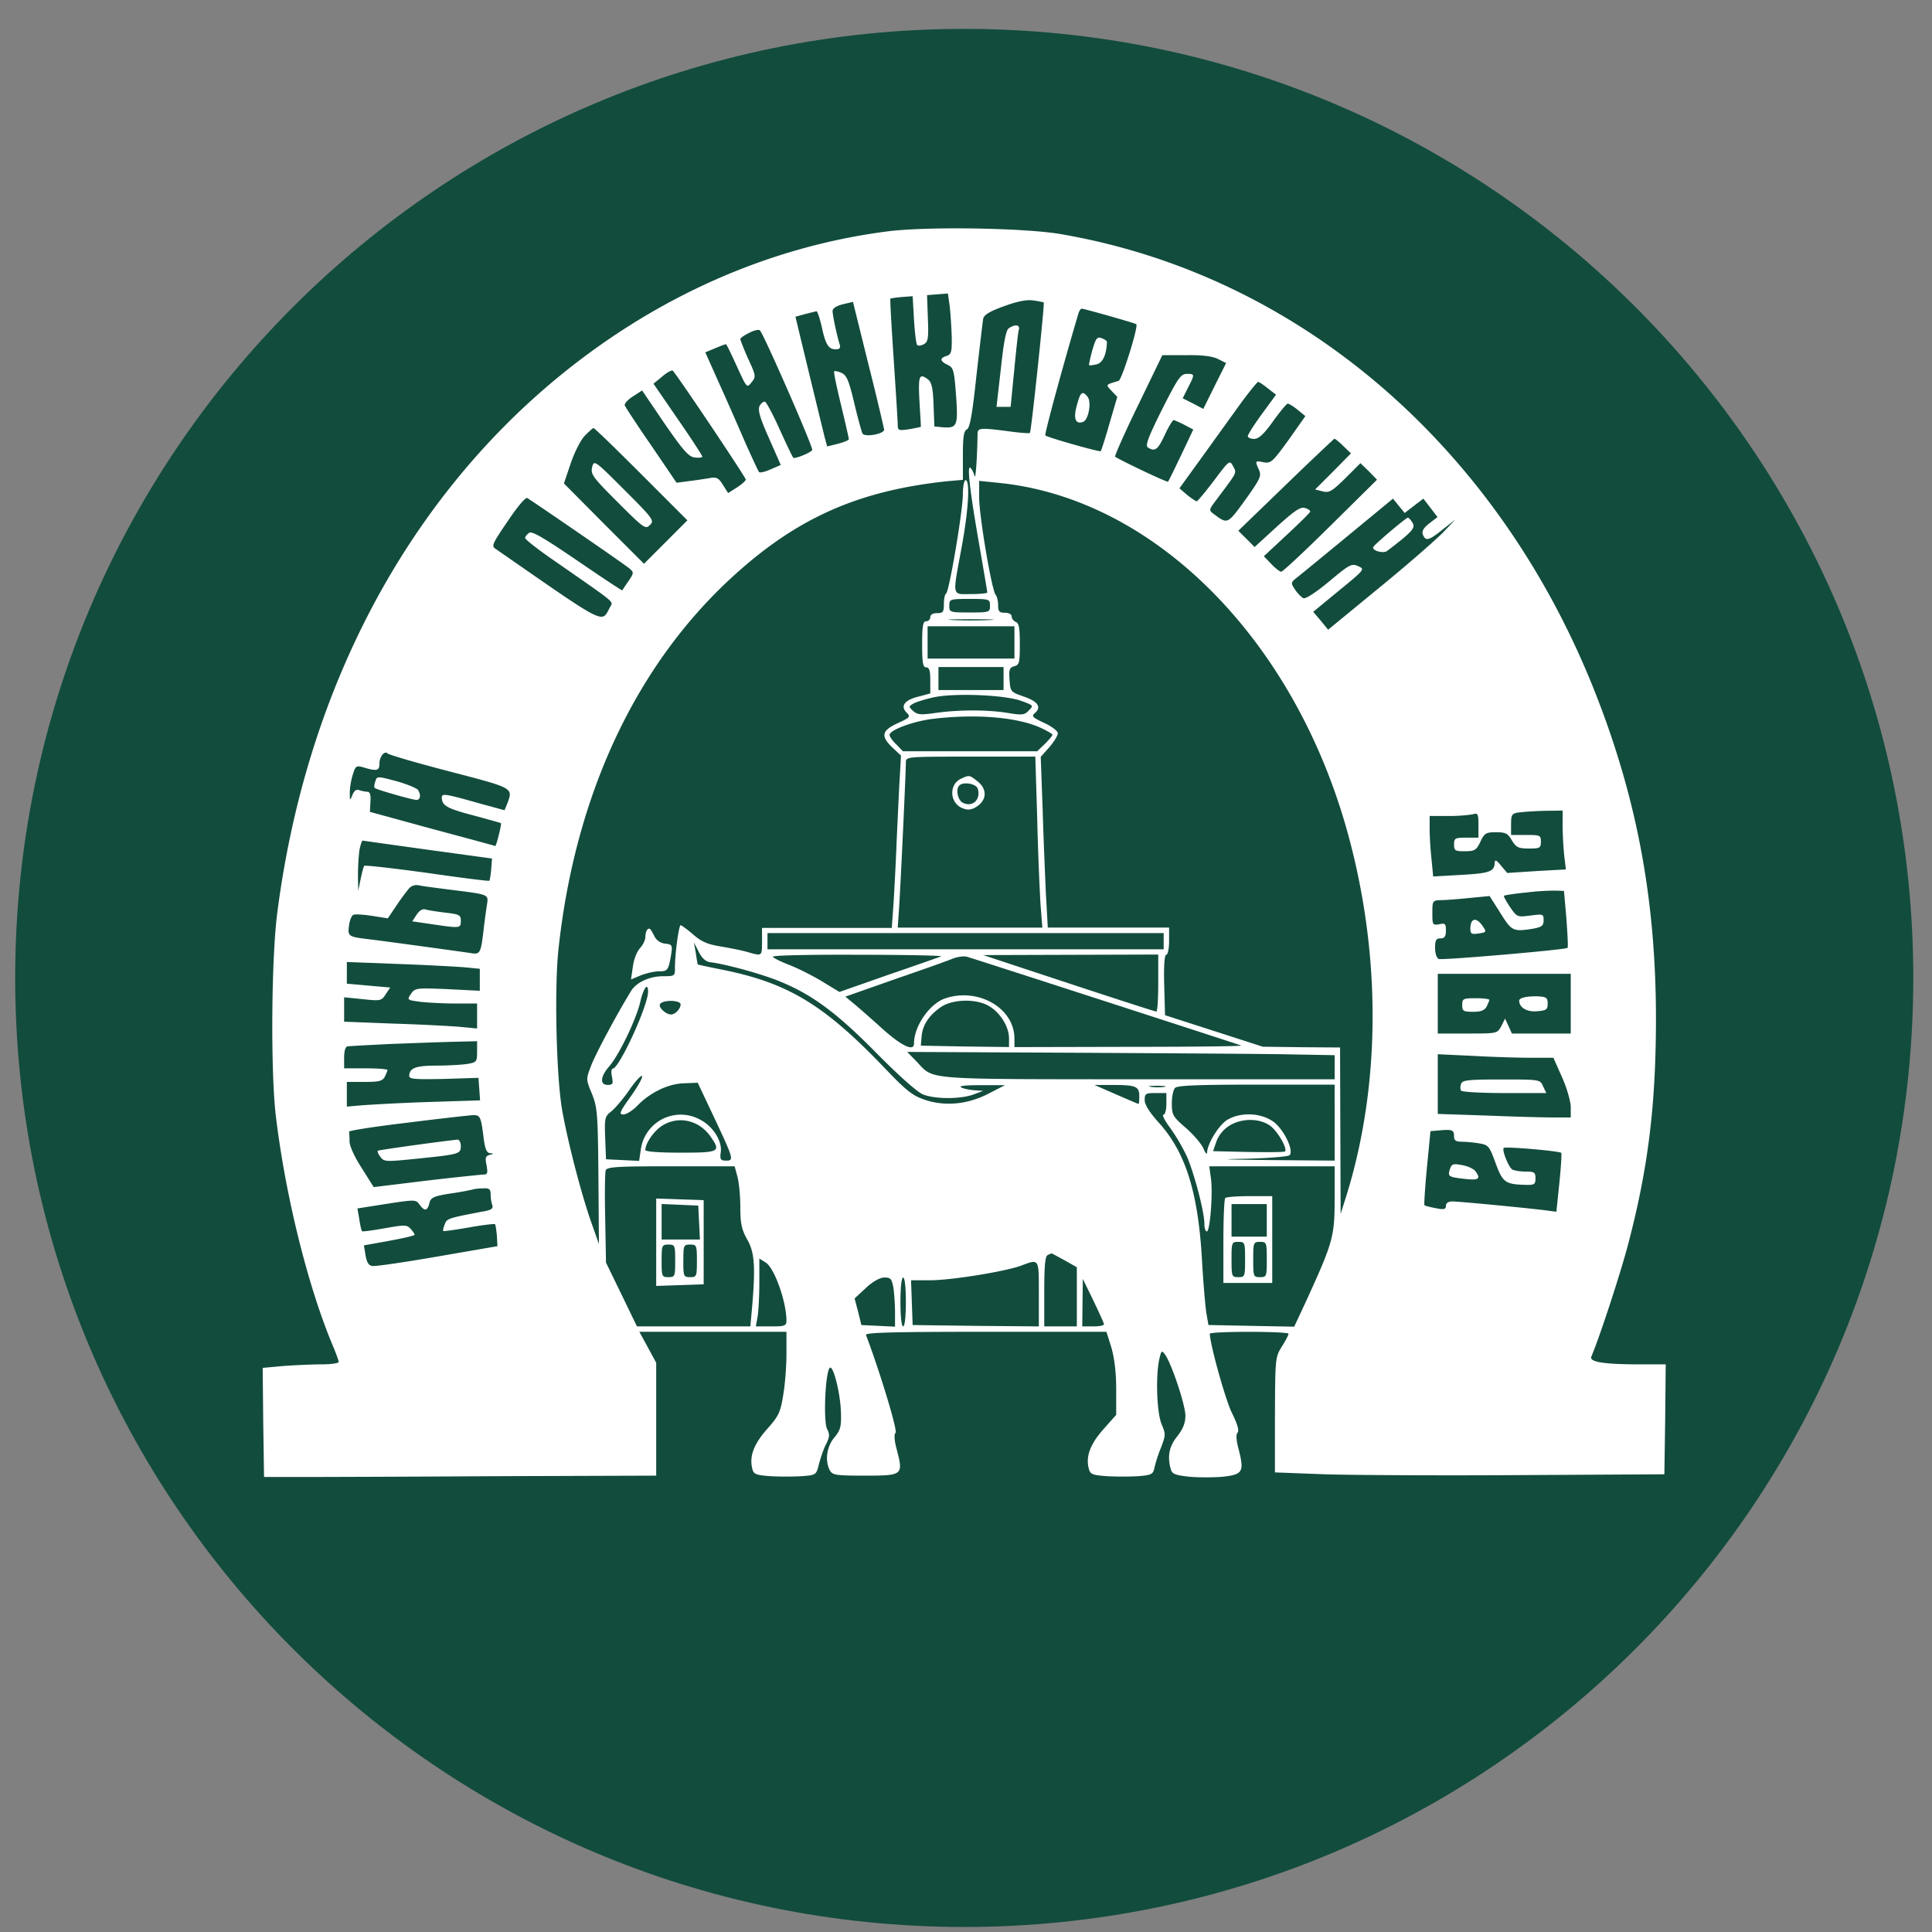
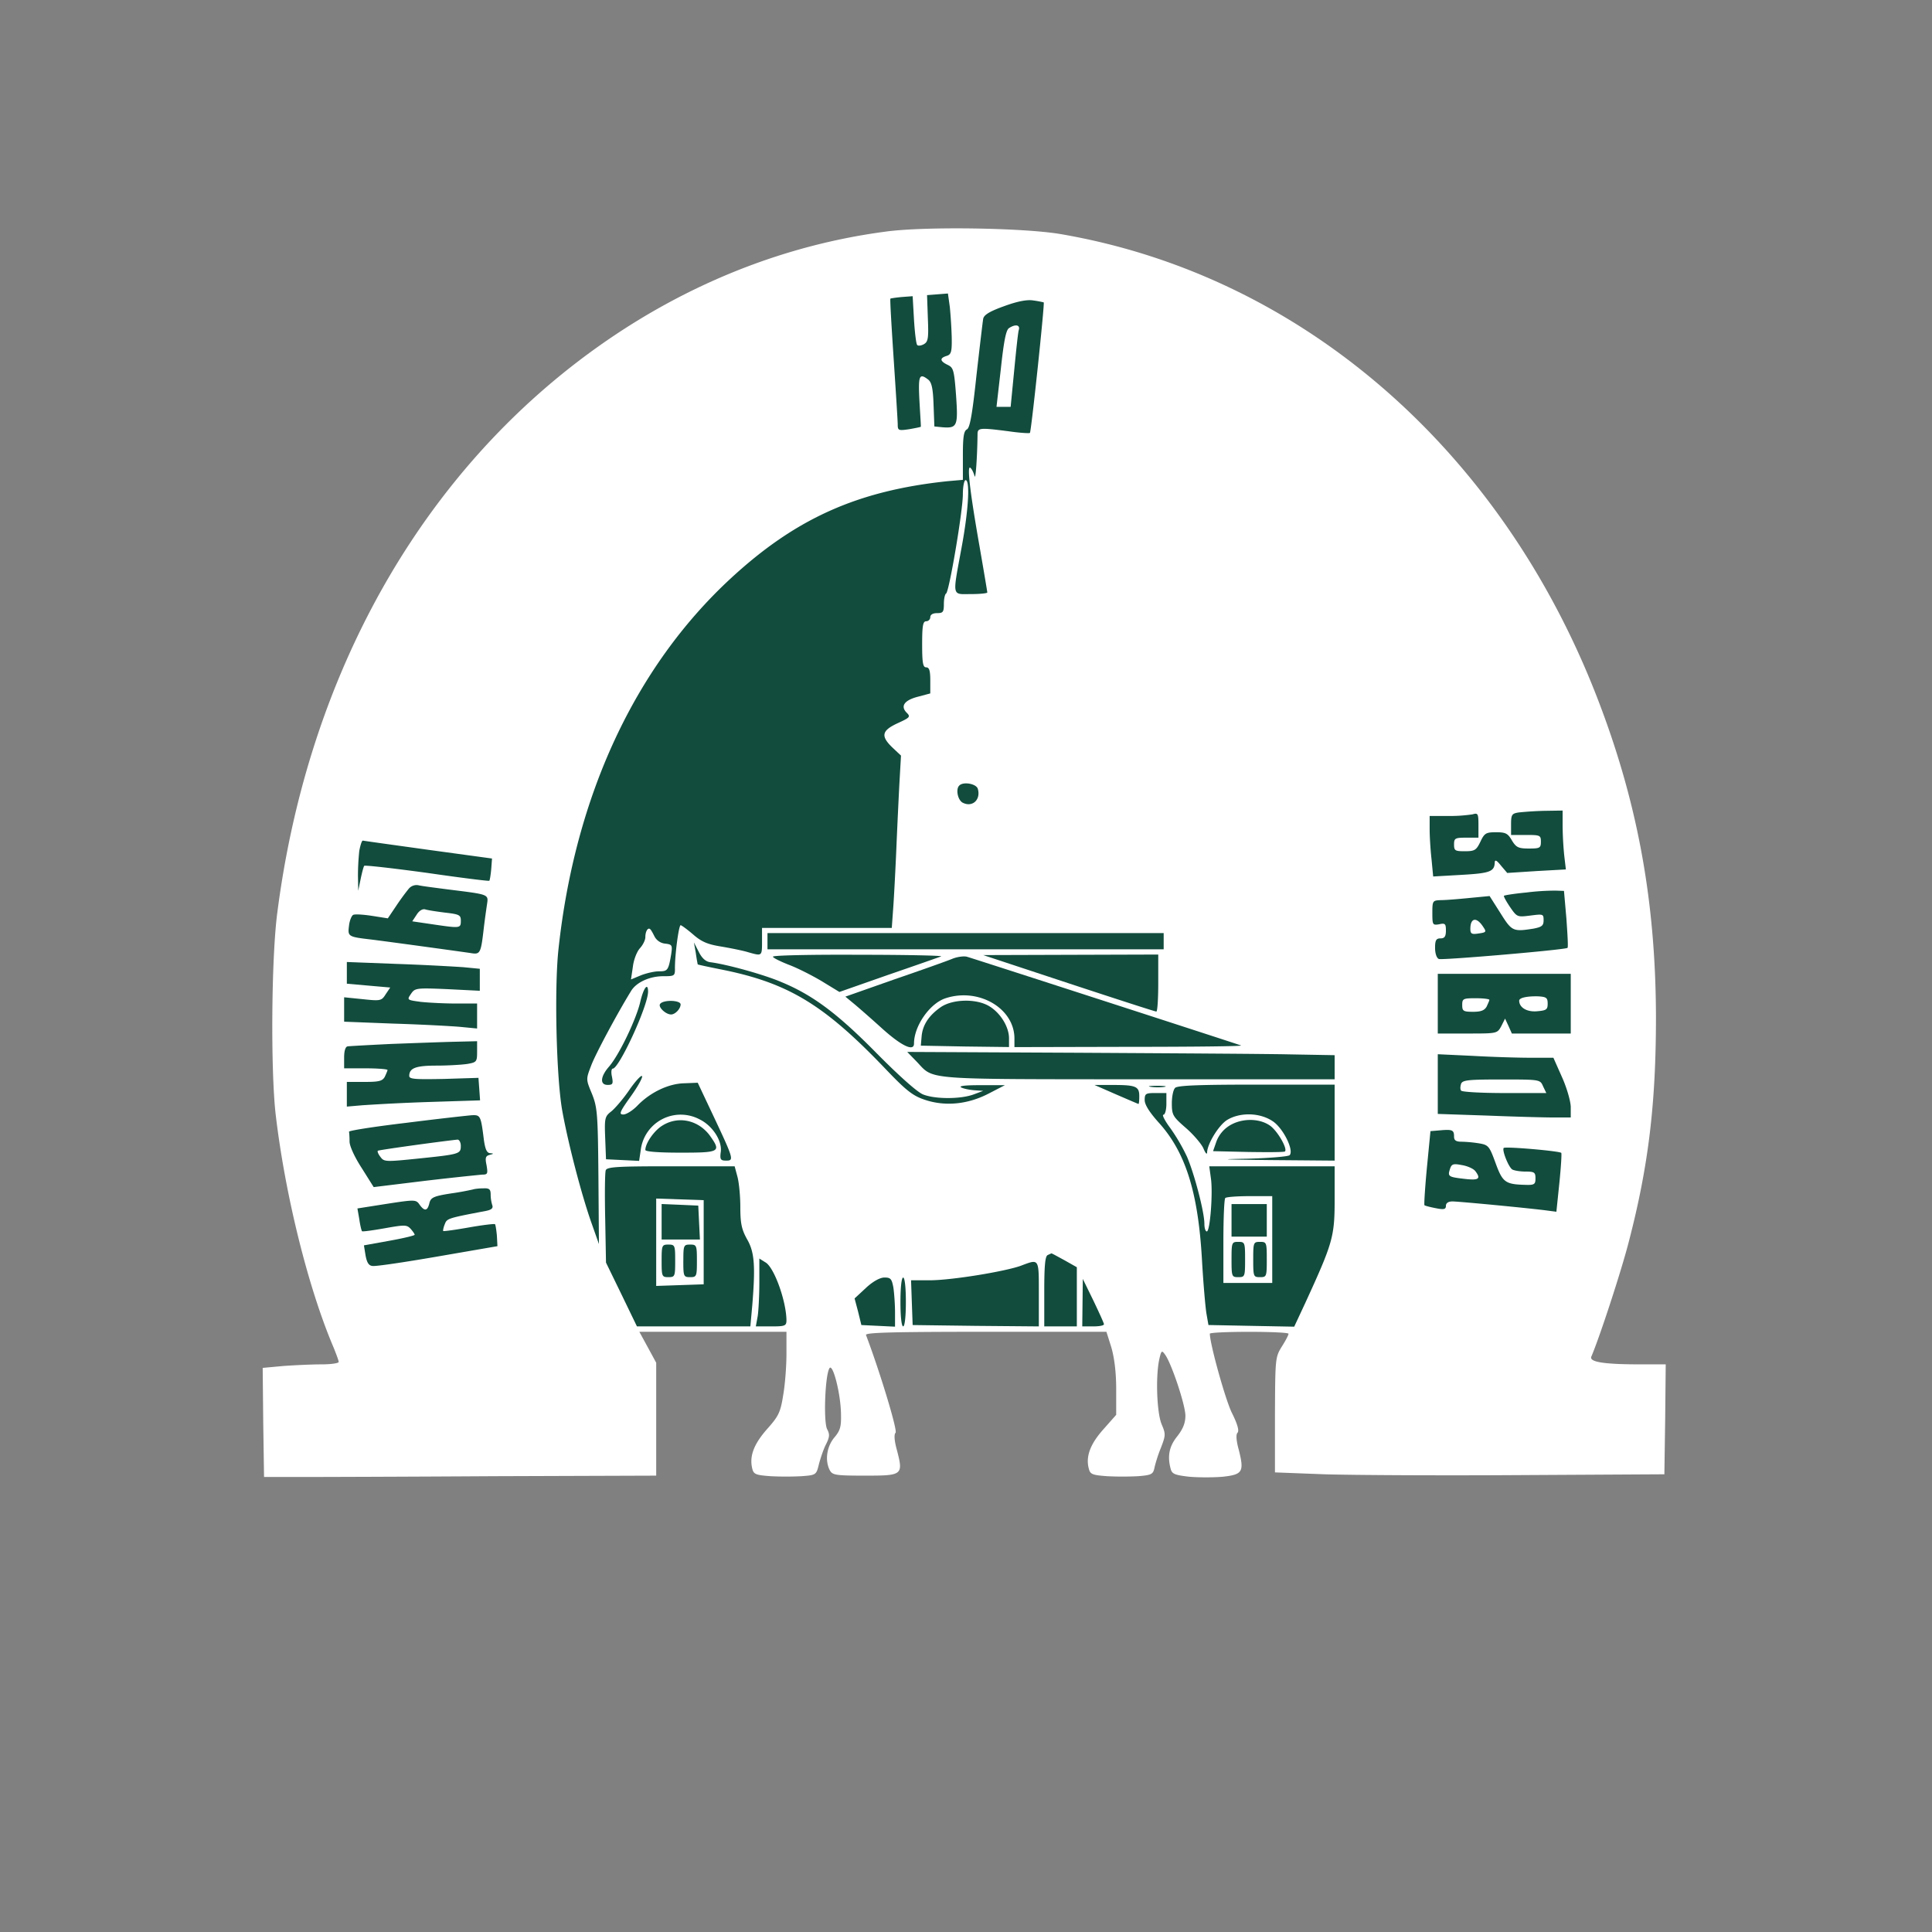
<svg xmlns="http://www.w3.org/2000/svg" width="57" height="57" fill="none" viewBox="0 0 57 57">
  <rect x="0" y="0" width="57" height="57" fill="#808080" stroke="none" />
  <g clip-path="url(#a)">
-     <path fill="#124c3d" d="M56.448 28.852c0-15.464-12.537-28-28-28-15.465 0-28 12.536-28 28s12.535 28 28 28c15.463 0 28-12.536 28-28" />
+     <path fill="#124c3d" d="M56.448 28.852s12.535 28 28 28c15.463 0 28-12.536 28-28" />
    <path fill="#fff" d="M31.29 6.906c7.014 1.201 12.89 6.237 15.765 13.507 1.233 3.123 1.793 6.101 1.801 9.592 0 2.53-.216 4.372-.793 6.597-.216.857-.872 2.859-1.113 3.42-.072.16.36.231 1.45.231h.744l-.016 1.618-.024 1.625-4.283.024c-2.354.016-4.94 0-5.74-.024l-1.466-.056v-1.698c.008-1.657.008-1.697.2-2.01.112-.175.2-.343.2-.383 0-.032-.52-.056-1.16-.056-.641 0-1.162.023-1.162.056.008.32.457 1.937.649 2.33.168.336.224.536.168.592-.048.048-.04.224.04.512.16.64.112.72-.472.785-.273.024-.72.024-.993 0-.416-.048-.505-.08-.544-.224-.105-.377-.049-.673.192-.969.168-.216.24-.392.24-.608 0-.313-.408-1.538-.6-1.802-.097-.136-.113-.128-.177.168-.104.52-.064 1.57.08 1.898.12.28.112.32-.024.68-.088.208-.168.48-.192.593-.04.192-.088.216-.48.248a9 9 0 0 1-.921 0c-.432-.032-.496-.056-.536-.224-.097-.36.047-.729.432-1.161l.376-.425v-.76c0-.505-.056-.929-.144-1.233l-.144-.457H29.08c-2.826 0-3.563.024-3.53.096.415 1.097.936 2.819.872 2.883-.048.048-.04.224.04.512.192.737.168.753-.937.753-.864 0-.96-.016-1.04-.152-.153-.288-.097-.697.127-.969.177-.208.209-.32.2-.689-.007-.616-.248-1.537-.344-1.353-.128.224-.176 1.586-.064 1.794.08.152.072.232-.032.44-.072.136-.16.4-.208.577-.08.328-.08.336-.512.368a9 9 0 0 1-.921 0c-.432-.032-.497-.056-.537-.224-.088-.36.04-.713.433-1.161.344-.385.4-.497.48-1.009.056-.312.096-.865.096-1.217v-.649h-4.34l.249.457.248.456v3.331l-4.724.016c-2.594.016-5.204.024-5.78.024H7.79l-.024-1.61-.016-1.609.608-.056c.337-.024.849-.048 1.13-.048.271 0 .504-.032.504-.072s-.072-.232-.153-.432c-.744-1.746-1.425-4.484-1.705-6.862-.152-1.32-.128-4.643.048-5.965.84-6.525 3.787-12.113 8.327-15.828 2.858-2.338 6.157-3.803 9.616-4.26 1.16-.16 4.083-.112 5.164.072" />
    <path fill="#124c3d" d="m27.663 8.683-.312.024.024.689c.024.584.008.688-.12.76-.072.04-.16.056-.193.024-.032-.024-.072-.36-.096-.744l-.04-.697-.32.024c-.176.016-.328.04-.336.048-.016.008.032.809.096 1.778.064.96.12 1.841.12 1.937 0 .176.024.184.344.136.184-.032.337-.064.337-.072.007 0-.017-.344-.04-.752-.04-.761-.008-.841.256-.64.104.08.144.263.16.744l.024.64.24.024c.432.032.464-.032.4-.937-.056-.76-.08-.824-.248-.904-.232-.112-.24-.2-.032-.264.136-.04.16-.12.152-.545a14 14 0 0 0-.056-.897l-.056-.4z" />
    <path fill="#124c3d" d="M29.625 9.033c-.425.152-.593.256-.617.368-.016.088-.104.84-.2 1.681-.12 1.13-.192 1.538-.28 1.586-.096.048-.12.232-.12.776v.713l-.457.04c-2.65.28-4.475 1.097-6.39 2.866-2.825 2.61-4.595 6.413-5.083 10.93-.128 1.16-.064 3.818.112 4.787s.552 2.41.84 3.243l.24.68-.015-2.001c-.016-1.85-.032-2.034-.192-2.434-.177-.425-.177-.425-.024-.825.12-.328.768-1.537 1.177-2.202.152-.256.544-.44.952-.44.32 0 .345-.008.345-.208-.008-.393.112-1.297.168-1.297.024 0 .2.128.376.28.248.216.432.288.833.352.28.048.64.12.792.168.4.112.4.12.4-.32v-.4h3.828l.048-.665c.024-.36.064-1.129.088-1.697.024-.577.064-1.418.088-1.882l.048-.84-.248-.233c-.36-.344-.32-.504.144-.72.368-.168.392-.192.272-.312-.192-.193-.072-.369.336-.473l.36-.096v-.384c0-.289-.031-.385-.12-.385-.096 0-.12-.128-.12-.68 0-.553.024-.68.12-.68.065 0 .12-.057.12-.12 0-.073.073-.12.2-.12.177 0 .201-.033.201-.273 0-.152.032-.288.064-.304.088-.032.496-2.434.496-2.93 0-.233.04-.417.08-.417.137 0 .089.88-.12 2.002-.272 1.473-.288 1.36.28 1.36.265 0 .481-.023.481-.047s-.104-.64-.232-1.378c-.28-1.593-.376-2.41-.264-2.297.048.04.096.152.12.24.032.136.08-.569.088-1.225 0-.2.048-.208.92-.096.329.048.61.064.625.048.04-.032.44-3.827.408-3.851a3 3 0 0 0-.304-.056q-.276-.048-.864.168m.432.704c-.024.08-.08.625-.136 1.201l-.104 1.065H29.4l.128-1.12c.088-.817.152-1.146.24-1.202.193-.128.337-.096.289.056M19.312 27.632a.4.4 0 0 0 .312.208c.209.024.217.048.177.32-.08.473-.105.497-.36.497-.137 0-.377.056-.537.12l-.288.12.056-.377c.024-.208.12-.448.208-.544s.16-.24.16-.328c0-.176.08-.296.144-.232.024.016.08.12.128.216" />
-     <path fill="#124c3d" d="M24.869 8.976c-.192.049-.305.12-.305.2 0 .129.128.73.209.985.032.104 0 .145-.113.145-.216 0-.304-.137-.416-.665-.056-.248-.128-.456-.152-.456s-.176.04-.336.08l-.288.08.392 1.625.464 1.906.08.296.32-.08c.177-.048.32-.104.32-.136 0-.024-.103-.48-.231-1.01-.128-.527-.225-.976-.2-.992.015-.016.111 0 .216.048.152.072.216.224.376.897.104.44.216.84.24.889.072.12.64.016.64-.113-.007-.048-.208-.92-.464-1.93l-.456-1.84zM31.818 9.244c-.464 1.569-1.009 3.57-.977 3.603.056.056 1.602.496 1.634.464.016-.016.136-.384.256-.809l.232-.793-.168-.176c-.176-.192-.192-.176.208-.296.096-.032.593-1.617.52-1.673-.04-.032-1.537-.457-1.609-.457-.032 0-.072.064-.096.137m.84.848c-.015.377-.12.609-.303.657-.112.024-.208.04-.224.024-.008-.016.032-.208.096-.44.104-.36.144-.409.28-.353.088.032.152.08.152.112m-.576 1.61c.129.152.032.688-.128.744-.224.088-.296-.104-.184-.488.104-.393.16-.44.312-.257M22.106 9.819c-.144.072-.264.152-.264.184s.104.296.232.585c.233.504.233.528.096.696-.136.168-.136.168-.432-.48-.16-.353-.304-.649-.32-.649-.024 0-.168.056-.32.12l-.289.12.4.897c.225.497.57 1.281.77 1.746.207.464.392.864.416.888.024.032.184-.008.344-.08l.296-.128-.352-.8c-.272-.609-.328-.825-.272-.945.048-.08.12-.136.16-.12s.24.384.432.816c.2.44.376.809.4.833.04.048.513-.144.56-.224.04-.064-1.432-3.427-1.544-3.531-.032-.032-.177 0-.313.072M33.58 11.952c-.4.817-.697 1.497-.68 1.521.08.072 1.536.769 1.56.737.016-.008.184-.36.385-.777l.36-.76-.256-.136a3 3 0 0 0-.32-.145c-.032 0-.153.2-.265.44-.2.433-.288.505-.496.37-.088-.049.008-.305.416-1.122.465-.92.553-1.049.729-1.049.24 0 .24.008.04.4l-.16.32.304.153.304.16.337-.68.336-.673-.24-.12c-.16-.08-.457-.12-.937-.112h-.705zM19.544 11.104l-.264.216.72 1.05c.401.576.721 1.072.721 1.104 0 .024-.096.04-.216.024-.184-.016-.344-.2-.897-1l-.664-.978-.272.177c-.152.096-.257.216-.24.264.024.056.368.584.784 1.185l.745 1.097.36-.048c.2-.024.472-.065.608-.088.209-.04.273-.008.4.2l.153.24.264-.168c.136-.088.256-.192.256-.232 0-.065-2.001-3.05-2.153-3.211-.024-.024-.169.048-.305.168M36.646 11.845c-.232.32-.744 1.032-1.137 1.577l-.712.985.224.192c.128.104.256.184.28.192.032 0 .256-.272.512-.608.457-.609.465-.617.569-.425.104.208.144.136-.505 1.001-.216.288-.216.296-.064.408.409.305.4.305.93-.424.44-.616.48-.704.4-.88-.12-.273-.12-.273.136-.225.216.04.264-.008.736-.656l.497-.705-.224-.184c-.129-.104-.257-.184-.297-.184-.032 0-.224.232-.432.52-.272.384-.424.52-.56.52-.105 0-.185-.04-.185-.08 0-.047.184-.336.417-.656l.416-.568-.24-.185c-.128-.104-.256-.192-.288-.192-.025 0-.24.264-.473.577M17.255 12.854c-.12.12-.305.488-.417.816l-.2.593 1.177 1.185L19 16.633l.64-.64.64-.641-1.36-1.361c-.745-.745-1.377-1.361-1.41-1.361-.023 0-.135.104-.256.224m1.921 2.634c-.128.136-.176.104-.953-.673-.736-.736-.8-.824-.752-1.032.056-.217.072-.209.952.672.85.849.89.905.753 1.033M37.935 14.305l-1.4 1.353.24.24.24.24.656-.6c.512-.464.697-.592.825-.552.088.024.16.072.16.104s-.312.336-.689.688l-.68.633.216.224c.12.128.256.232.296.232.048 0 .697-.608 1.457-1.36l1.37-1.354-.24-.248-.249-.24-.448.448c-.393.384-.473.432-.665.384l-.224-.056.528-.528.529-.537-.224-.216c-.12-.12-.24-.216-.265-.216-.016.008-.664.616-1.433 1.361M28.888 14.675c0 .553.376 2.763.488 2.875.04.048.072.184.072.304 0 .184.032.224.2.224.12 0 .2.048.2.112s.057.128.12.16c.097.032.12.184.12.657 0 .544-.015.608-.16.648-.143.04-.167.096-.143.4.024.353.032.361.424.497.416.144.528.312.32.489-.104.088-.064.128.28.288.225.104.4.24.4.304 0 .072-.111.248-.247.408l-.257.289.056 1.537c.024.84.073 1.977.097 2.514l.055.985h3.579v.4c0 .224-.04.4-.08.4-.056 0-.08.32-.064.889l.024.897 1.441.464 1.442.465 1.145.015 1.136.008.008 2.45.009 2.459.152-.48c1.056-3.348 1.056-7.303-.008-10.986-1.618-5.588-5.685-9.624-10.185-10.096l-.624-.064zM14.98 15.375c-.448.657-.488.736-.36.817 3.371 2.337 3.107 2.201 3.387 1.705.088-.16.176-.08-1.561-1.29-.529-.36-.953-.688-.953-.736 0-.04.056-.104.12-.152.088-.056.448.16 1.425.825.713.488 1.305.88 1.321.873.008-.016.088-.137.184-.273.16-.24.16-.256.033-.368-.113-.104-2.739-1.905-3.019-2.082-.048-.032-.288.249-.576.68M39.777 15.8c-.729.6-1.41 1.16-1.514 1.24-.184.145-.184.161-.056.353.08.12.193.232.249.256.072.024.384-.184.76-.496.6-.504.665-.537.857-.448.2.088.192.096-.569.72l-.76.625.224.264.216.264 1.521-1.249c.833-.68 1.674-1.417 1.874-1.625l.36-.377-.368.289c-.416.336-.512.36-.593.152-.032-.096.017-.192.193-.328l.24-.185-.208-.272-.209-.272-.272.208-.28.216-.176-.216-.168-.208zm1.897-.376c.096.152-.016.272-.752.832-.112.08-.44-.008-.409-.112.024-.072.961-.864 1.025-.872.024 0 .088.072.136.152M28.007 17.87c0 .192.016.2.6.2.585 0 .601-.008.601-.2s-.016-.2-.6-.2c-.585 0-.6.008-.6.2M28.111 18.293c.296.016.777.016 1.081 0 .296-.016.048-.024-.544-.024s-.841.008-.537.024" />
-     <path fill="#124c3d" d="M27.367 18.957v.473h2.562v-.953h-2.562zM27.687 20.015v.344h1.921v-.68h-1.921zM27.527 20.577c-.24.056-.505.136-.585.184-.136.08-.136.088 0 .216.128.112.224.12.665.056.68-.096 1.521-.096 2.122 0 .424.072.496.064.624-.072.144-.144.144-.152-.24-.288-.505-.176-1.986-.232-2.586-.096M27.495 21.211c-.585.08-1.25.329-1.25.473 0 .048.089.176.2.28l.193.2h3.963l.225-.216c.12-.12.224-.24.224-.272 0-.024-.177-.128-.393-.224-.712-.305-1.93-.393-3.162-.24M11.29 22.255a.44.44 0 0 0-.096.28c0 .2-.072.224-.449.112-.24-.072-.256-.056-.344.232-.048.16-.088.4-.08.529 0 .224 0 .224.08.04.048-.12.112-.168.2-.136a1 1 0 0 0 .24.048c.072 0 .104.088.088.296l-.016.296 1.842.504c1.017.273 1.85.497 1.857.505.032 0 .193-.657.168-.673-.015-.016-.384-.112-.816-.232-.769-.2-.929-.288-.929-.528 0-.128.096-.112 1.145.184l.705.192.08-.192c.176-.473.2-.456-1.706-.953-.985-.256-1.81-.496-1.833-.536-.024-.032-.08-.024-.136.032m1.04 1.049c.097.144.073.296-.04.296-.12 0-1.184-.304-1.232-.352-.024-.017-.017-.105.015-.193.049-.16.049-.16.625-.008.312.088.6.209.633.257M26.726 22.491c0 .305-.16 3.715-.2 4.292l-.04.584h4.267l-.056-.704a86 86 0 0 1-.096-2.522l-.056-1.818H28.64c-1.882 0-1.914 0-1.914.168m2.114.56c.312.249.272.593-.088.785-.136.064-.224.064-.377 0-.36-.168-.376-.688-.032-.856.249-.12.257-.12.497.072" />
    <path fill="#124c3d" d="M28.303 23.175c-.112.104-.048.425.096.505.289.152.545-.088.449-.409-.048-.152-.432-.216-.545-.096M44.805 23.97c-.2.032-.224.064-.224.352v.312h.44c.416 0 .44.008.44.2 0 .185-.032.2-.352.2-.312 0-.376-.031-.504-.24-.12-.208-.185-.24-.465-.24-.296 0-.344.024-.464.28-.12.249-.168.28-.457.28-.288 0-.32-.015-.32-.2 0-.184.032-.2.36-.2h.36v-.368c0-.344-.015-.368-.175-.32a4.6 4.6 0 0 1-.72.048h-.545v.392c0 .208.024.609.056.889l.048.504.84-.048c.841-.048.97-.096.977-.376.008-.08.064-.048.184.104l.184.216.865-.056.865-.048-.048-.408a10 10 0 0 1-.048-.873v-.456l-.537.008a10 10 0 0 0-.76.048M10.601 25.096a7 7 0 0 0-.04.745l.008.44.072-.352c.04-.192.088-.368.104-.384.024-.024.857.072 1.858.208.992.144 1.825.248 1.833.232.016-.016.04-.168.056-.336l.024-.32-1.881-.257c-1.033-.144-1.906-.264-1.93-.272-.032 0-.072.136-.104.296" />
    <path fill="#124c3d" d="M12.058 26.222a7 7 0 0 0-.368.504l-.248.368-.457-.072c-.256-.04-.504-.056-.56-.032-.048.016-.112.168-.128.32-.04.32-.032.329.656.409.577.072 2.61.352 2.939.4.28.048.296.008.384-.76.024-.2.064-.489.088-.649.048-.336.104-.312-1.169-.472-.376-.049-.752-.096-.848-.12a.3.3 0 0 0-.289.104m1.081.704c.417.048.457.072.457.24 0 .224-.017.224-.833.104l-.6-.088.127-.192c.073-.12.177-.184.257-.16.072.024.336.064.592.096M45.029 26.332c-.344.032-.64.08-.657.096-.016.016.064.16.176.328.209.304.217.304.601.256.376-.048.392-.048.392.136 0 .16-.048.2-.296.249-.608.096-.64.08-.977-.457l-.32-.504-.584.056c-.32.032-.705.064-.841.064-.256.008-.264.016-.264.376 0 .353.008.369.2.337.176-.04.2-.016.2.184 0 .176-.04.232-.16.232-.128 0-.16.056-.16.28 0 .168.048.304.112.328.104.04 3.739-.272 3.795-.328.024-.016 0-.4-.032-.857l-.072-.824-.24-.008a7 7 0 0 0-.873.056m-1.273 1.009c.104.152.096.168-.136.2-.2.032-.24.008-.24-.136 0-.329.184-.36.376-.064M22.643 27.768v.24h11.689v-.48H22.643zM20.53 28.125c.023.176.055.328.055.328.008.008.304.072.665.144 1.985.392 3.042 1.025 4.844 2.907.64.672.832.824 1.193.944.6.2 1.265.136 1.881-.184l.48-.248h-.72c-.473 0-.665.024-.56.072.088.04.272.072.4.08l.24.016-.28.104c-.385.144-1.145.144-1.498 0-.176-.072-.728-.568-1.377-1.225-1.16-1.177-1.89-1.713-2.802-2.09-.52-.224-1.633-.528-2.09-.584-.136-.016-.248-.112-.344-.304l-.144-.28zM22.803 28.225c0 .032.208.136.472.24.257.096.697.32.977.488l.513.313 1.44-.505c.793-.272 1.498-.52 1.562-.544s-1.025-.048-2.418-.048c-1.401-.008-2.546.016-2.546.056" />
    <path fill="#124c3d" d="M28.087 28.291c-.152.064-.92.336-1.713.608l-1.433.505.232.192c.128.104.512.44.849.745.568.512.944.696.944.448 0-.52.465-1.185.93-1.337.968-.32 2.025.288 2.033 1.177v.264l3.386-.008c1.858 0 3.347-.016 3.3-.04-.097-.04-7.863-2.554-8.087-2.618-.088-.024-.289 0-.44.064M31.53 29.011c1.385.456 2.546.833 2.586.833.032 0 .056-.377.056-.84v-.842l-2.578.008-2.586.008zM10.233 28.702v.32l.64.057.64.056-.135.2c-.12.192-.152.2-.673.144l-.552-.056v.72l1.465.057c.8.024 1.681.072 1.961.096l.497.048v-.737h-.617c-.344 0-.808-.024-1.04-.048-.409-.056-.417-.056-.297-.232s.144-.184 1.081-.144l.953.048v-.649l-.496-.048a71 71 0 0 0-1.962-.096l-1.465-.056zM42.419 29.612v.88h.88c.873 0 .873 0 .993-.216l.112-.224.104.224.097.216h1.737v-1.761h-3.923zm3.242 0c0 .176-.04.2-.32.224-.296.024-.52-.112-.52-.313 0-.088.24-.136.56-.128.24.016.28.04.28.216m-1.72-.113c0 .024-.041.113-.081.2-.064.113-.168.153-.4.153-.289 0-.32-.024-.32-.2 0-.185.023-.2.4-.2.224 0 .4.023.4.047M18.888 29.566c-.12.512-.625 1.57-.929 1.913-.248.289-.264.529-.032.529.152 0 .168-.032.128-.24-.032-.137-.016-.24.024-.24.184 0 1.033-1.834 1.041-2.266 0-.297-.136-.113-.232.304M19.472 29.625c-.056.088.168.305.328.305.12 0 .28-.168.28-.297s-.528-.144-.608-.008" />
    <path fill="#124c3d" d="M27.767 29.706c-.36.248-.544.528-.576.864l-.024.28 1.305.025 1.297.016v-.257c0-.336-.249-.744-.577-.944-.376-.233-1.073-.216-1.425.016M11.554 30.799c-.657.032-1.25.064-1.297.072-.064.008-.104.128-.104.328v.32h.64c.353 0 .64.025.64.049s-.04.112-.08.2c-.071.128-.175.152-.6.152h-.52v.728l.464-.04a61 61 0 0 1 1.962-.096l1.505-.048-.024-.336-.024-.328-1.017.032c-.84.016-1.025.008-1.025-.088 0-.232.192-.305.8-.305.33 0 .737-.024.906-.048.28-.048.296-.064.296-.36v-.312l-.657.016c-.368.008-1.2.04-1.865.064M27.046 31.323c.52.545.12.513 6.518.52h5.812v-.712l-1.337-.024c-.744-.016-3.579-.032-6.309-.048l-4.964-.024zM42.419 31.984v.88l1.457.049c.793.032 1.681.056 1.962.056h.504v-.305c0-.16-.112-.56-.256-.88l-.256-.577h-.681c-.376 0-1.145-.024-1.705-.056l-1.025-.048zm3.106.064.096.2h-1.24c-.673 0-1.25-.032-1.274-.072-.032-.04-.024-.128 0-.2.04-.112.225-.128 1.185-.128 1.145 0 1.145 0 1.233.2M18.576 32.144c-.185.273-.433.56-.545.649-.184.144-.2.192-.176.785l.024.624.488.024.489.024.048-.32a1.188 1.188 0 0 1 1.737-.905c.377.184.665.625.625.953-.032.232-.008.264.16.264.232 0 .224-.04-.384-1.33l-.457-.968-.392.016c-.465.008-1.001.264-1.377.649-.144.152-.336.272-.425.272-.136 0-.112-.072.209-.52.208-.289.36-.561.344-.609s-.184.128-.368.392M32.931 32.29c.352.152.649.28.657.28.016 0 .024-.104.024-.232 0-.288-.104-.328-.785-.328h-.536zM33.956 32.066c.12.016.296.016.4 0 .096-.016 0-.032-.224-.032-.216 0-.304.016-.176.032M34.669 32.097c-.056.056-.096.256-.096.456 0 .344.032.392.408.72.224.193.456.465.52.6.056.137.104.201.112.137 0-.256.345-.817.593-.969.384-.232.969-.216 1.345.04.312.208.632.865.496 1.001-.04.04-.616.088-1.273.104-.897.016-.72.024.705.04l1.897.016V32h-2.305c-1.69 0-2.33.024-2.402.096" />
    <path fill="#124c3d" d="M33.772 32.455c0 .136.136.352.4.649.8.873 1.177 2.057 1.29 4.067.04.705.103 1.425.135 1.601l.056.32 1.265.025 1.265.024.329-.705c.808-1.761.864-1.946.864-3.034v-.993h-3.699l.048.352c.064.424-.024 1.57-.12 1.57-.04 0-.072-.097-.072-.225 0-.352-.296-1.473-.512-1.977a5.6 5.6 0 0 0-.496-.85c-.16-.215-.249-.391-.2-.391.047 0 .087-.145.087-.32v-.32h-.32c-.288 0-.32.015-.32.207m3.763 4.116v1.28h-1.441v-1.224c0-.681.024-1.257.056-1.281.024-.032.352-.056.72-.056h.665z" />
    <path fill="#124c3d" d="M36.334 36.004v.48h1.04v-.96h-1.04zM36.334 37.16c0 .504.008.52.2.52s.2-.016.2-.52c0-.505-.008-.521-.2-.521s-.2.016-.2.52M36.974 37.16c0 .504.008.52.2.52.193 0 .2-.016.2-.52 0-.505-.007-.521-.2-.521-.192 0-.2.016-.2.52M11.994 33.126c-.944.112-1.713.232-1.697.264.008.04.016.168.016.288 0 .137.152.465.36.785l.352.56 1.506-.184a91 91 0 0 1 1.689-.184c.168 0 .176-.024.136-.272-.048-.224-.032-.28.096-.312.12-.032.12-.04.008-.048-.096-.008-.144-.113-.184-.393-.088-.712-.104-.736-.344-.728-.12.008-.993.104-1.938.224m1.601.68c0 .24-.032.249-1.273.377-.936.096-.992.096-1.096-.048-.064-.08-.097-.16-.08-.184.032-.024 1.761-.265 2.353-.329.048 0 .096.08.096.184M19.544 33.207c-.24.144-.504.52-.504.72 0 .049.368.08 1.04.08 1.154 0 1.202-.023.874-.488-.337-.472-.937-.608-1.41-.312M36.246 33.227a.94.94 0 0 0-.36.456l-.097.28 1.05.024c.568.008 1.056.008 1.072-.016.08-.08-.216-.6-.44-.76-.328-.232-.865-.224-1.225.016M42.49 33.348l-.287.024-.105 1.081c-.056.592-.087 1.089-.072 1.105.016.016.169.056.337.088.24.048.296.032.296-.072 0-.08.072-.128.192-.128.192 0 2.362.208 2.818.272l.249.032.088-.849c.048-.472.072-.872.056-.888-.064-.056-1.642-.193-1.698-.145-.056.064.137.553.249.633.048.032.224.064.392.064.264 0 .296.024.296.2s-.032.2-.296.192c-.593-.016-.673-.072-.88-.64-.185-.505-.209-.537-.49-.585a4 4 0 0 0-.512-.048c-.168 0-.224-.04-.224-.152 0-.192-.048-.216-.408-.184m1.034 1.201c.176.232.104.28-.313.232-.488-.056-.504-.072-.432-.296.048-.144.096-.16.344-.112.16.024.345.104.4.176M17.871 34.53c-.024.063-.032.696-.016 1.416l.024 1.305.456.937.457.945h3.346l.056-.617c.097-1.177.065-1.577-.152-1.953-.16-.288-.2-.465-.2-.953 0-.328-.04-.737-.088-.905l-.08-.296h-1.881c-1.57 0-1.89.016-1.922.12m2.89 2.12v1.242l-.696.024-.705.024v-2.578l.705.024.696.024z" />
    <path fill="#124c3d" d="M19.52 36.05v.52h1.13l-.025-.504-.024-.497-.536-.024-.545-.023zM19.52 37.2c0 .456.008.48.2.48.193 0 .2-.024.2-.48 0-.457-.007-.481-.2-.481-.192 0-.2.024-.2.48M20.16 37.2c0 .456.009.48.201.48s.2-.024.2-.48c0-.457-.008-.481-.2-.481s-.2.024-.2.48M13.956 35.092a8 8 0 0 1-.665.12c-.504.08-.584.12-.624.289-.056.232-.144.24-.288.04-.105-.152-.137-.152-.97-.024l-.864.136.056.32c.024.176.064.336.08.352s.312-.024.673-.088c.584-.104.648-.104.76.016.064.072.12.152.12.176s-.336.104-.744.177l-.753.136.048.296c.04.216.096.304.208.312.088.016.953-.112 1.922-.28l1.761-.304-.016-.312c-.016-.169-.04-.32-.056-.337-.016-.016-.36.024-.768.096s-.753.12-.76.104c-.009-.016.007-.104.047-.2.064-.168.08-.176 1.217-.392.16-.032.216-.08.184-.168a1.1 1.1 0 0 1-.048-.312c0-.16-.04-.193-.216-.185-.128 0-.256.016-.304.032M30.914 37.027c-.08.024-.105.32-.105 1.073v1.033h.961v-1.746l-.368-.208c-.208-.112-.376-.208-.384-.2 0 0-.056.024-.105.048M22.403 37.828c0 .392-.024.84-.048 1l-.056.305h.456c.408 0 .448-.016.448-.184-.008-.56-.352-1.53-.608-1.698l-.192-.12zM30.129 37.34c-.48.175-2.066.432-2.69.432h-.56l.023.656.024.665 1.866.024 1.857.016v-.961c0-1.057.016-1.033-.52-.833M25.55 37.996l-.337.312.104.392.096.393.497.024.496.024v-.425c0-.232-.024-.56-.048-.728-.048-.257-.08-.297-.264-.297-.129 0-.337.112-.545.305M26.566 38.412c0 .425.032.72.08.72s.08-.295.08-.72c0-.424-.032-.72-.08-.72s-.08.296-.08.72M31.938 38.428l-.008.705h.32c.177 0 .32-.024.32-.064 0-.032-.143-.345-.311-.697l-.313-.64z" />
  </g>
  <defs>
    <clipPath id="a">
      <path fill="#fff" d="M.448.852h56v56h-56z" />
    </clipPath>
  </defs>
</svg>